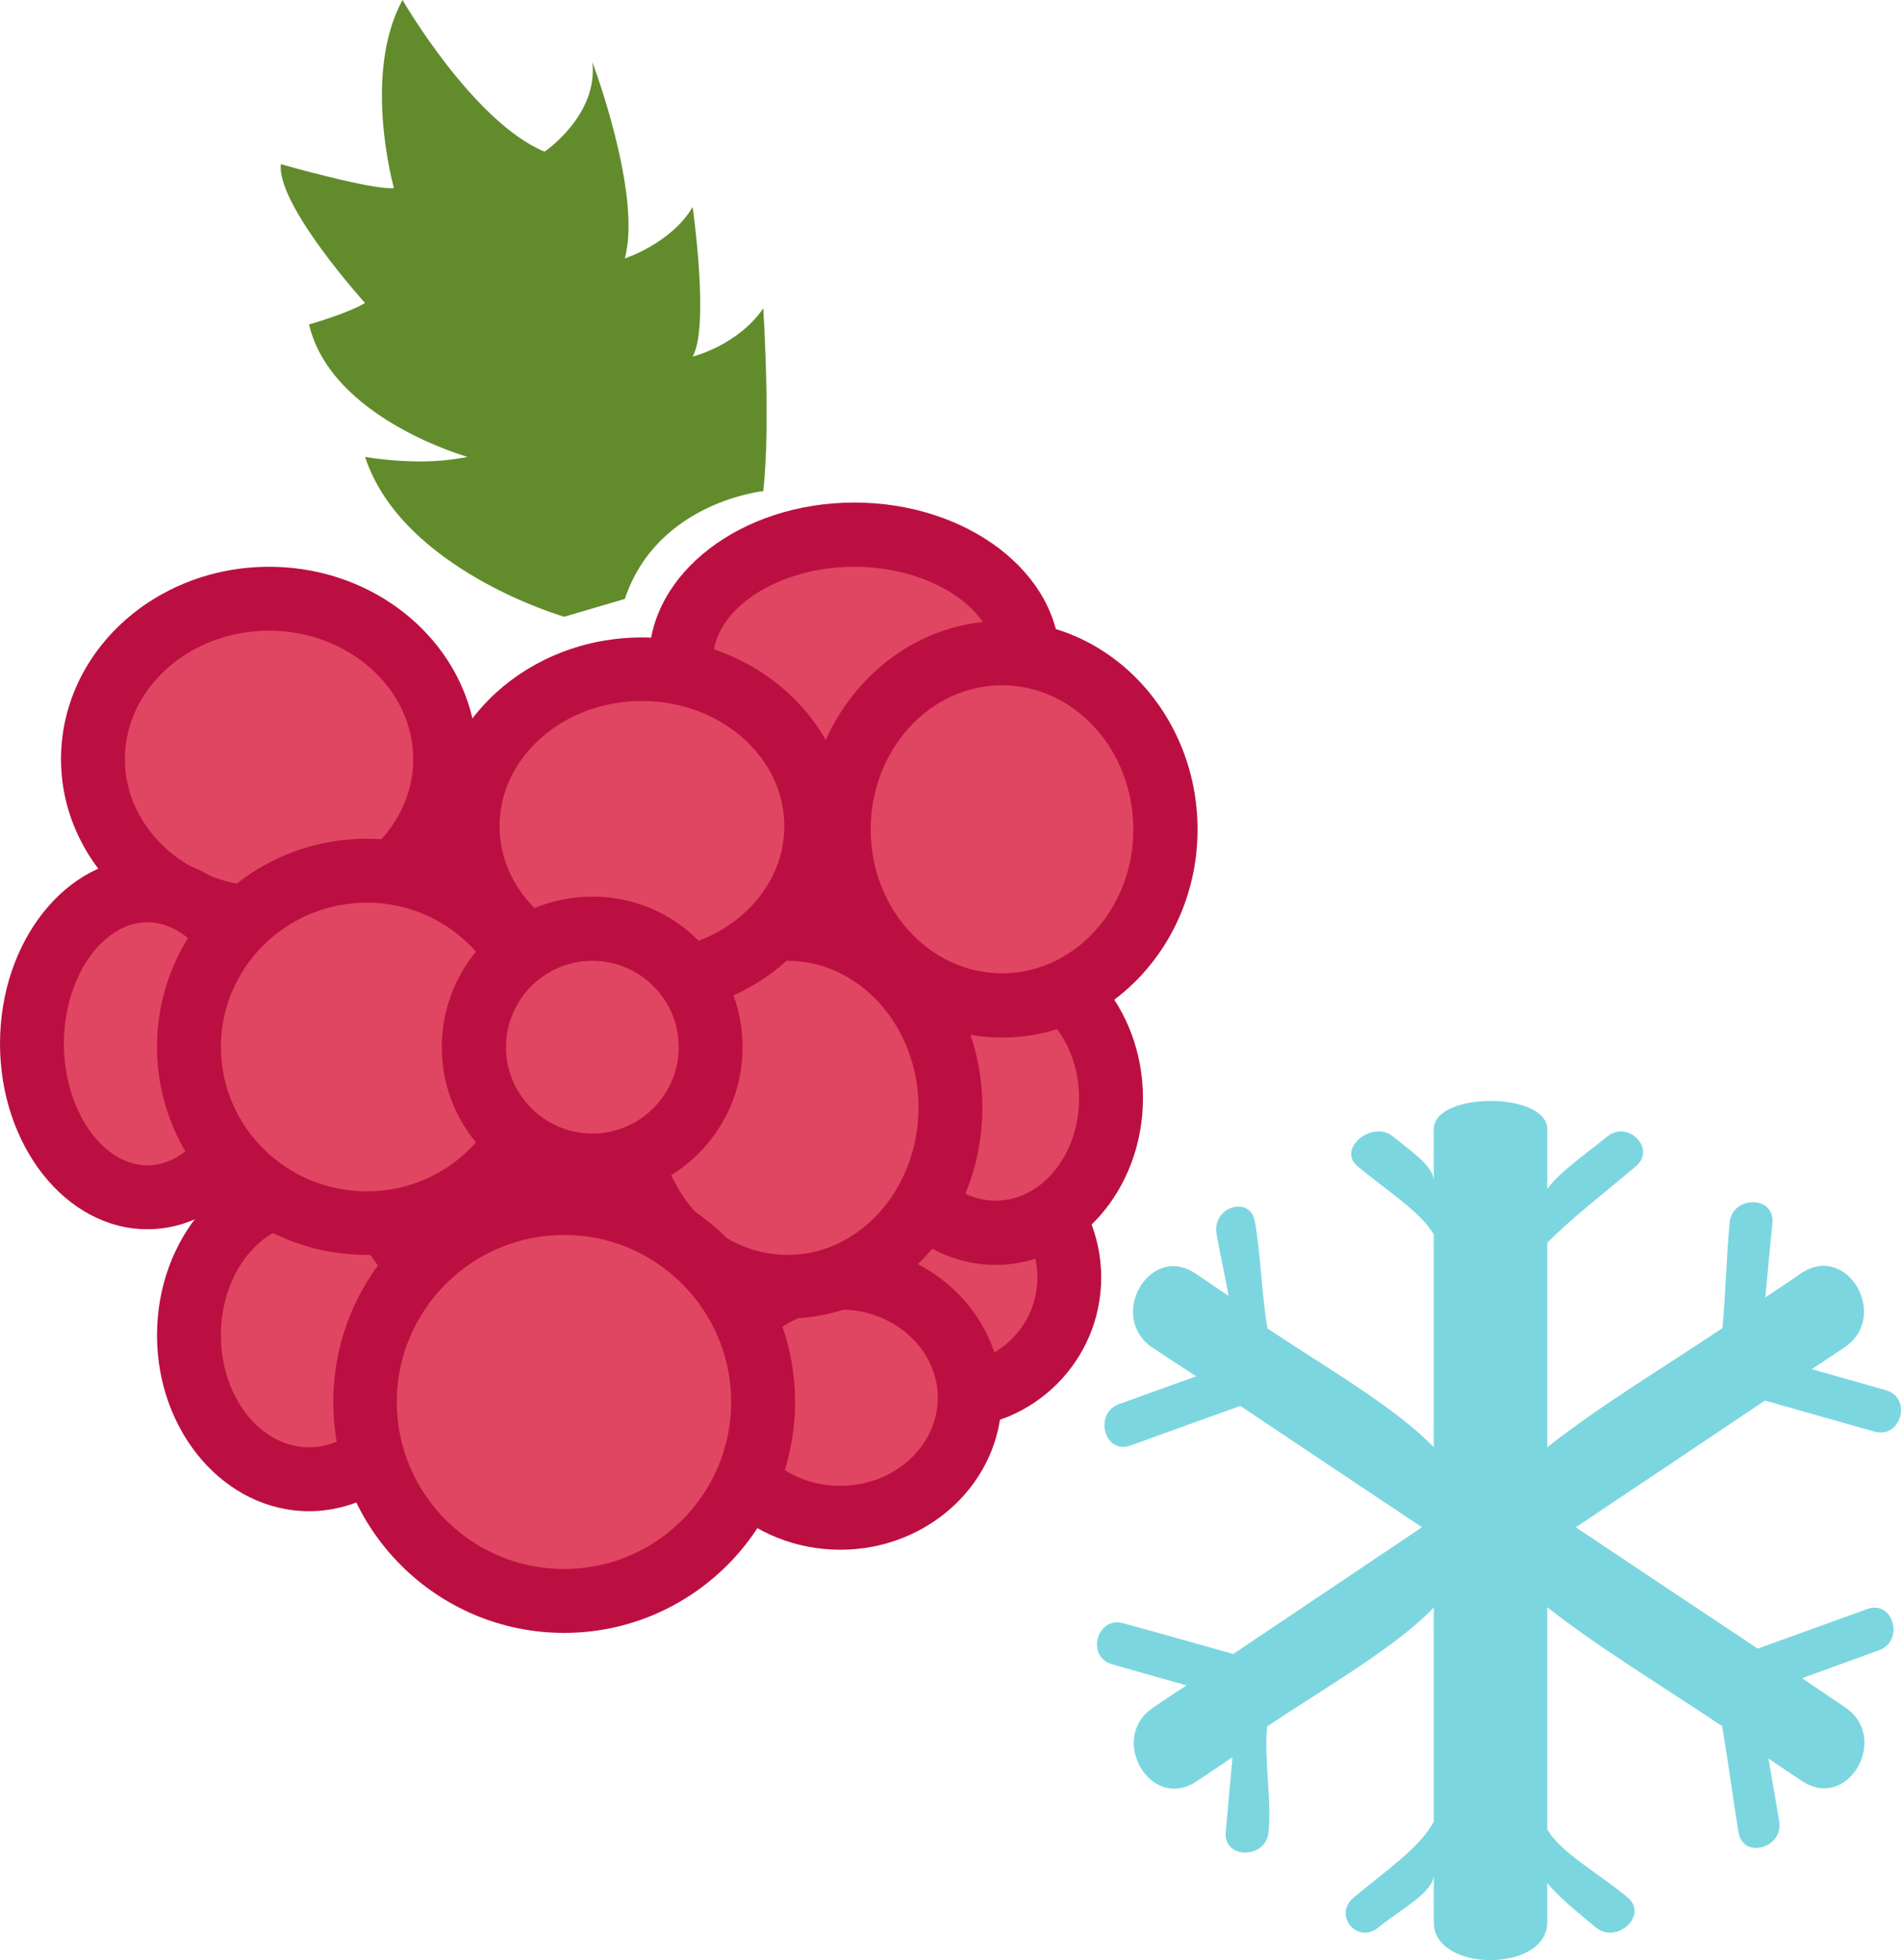
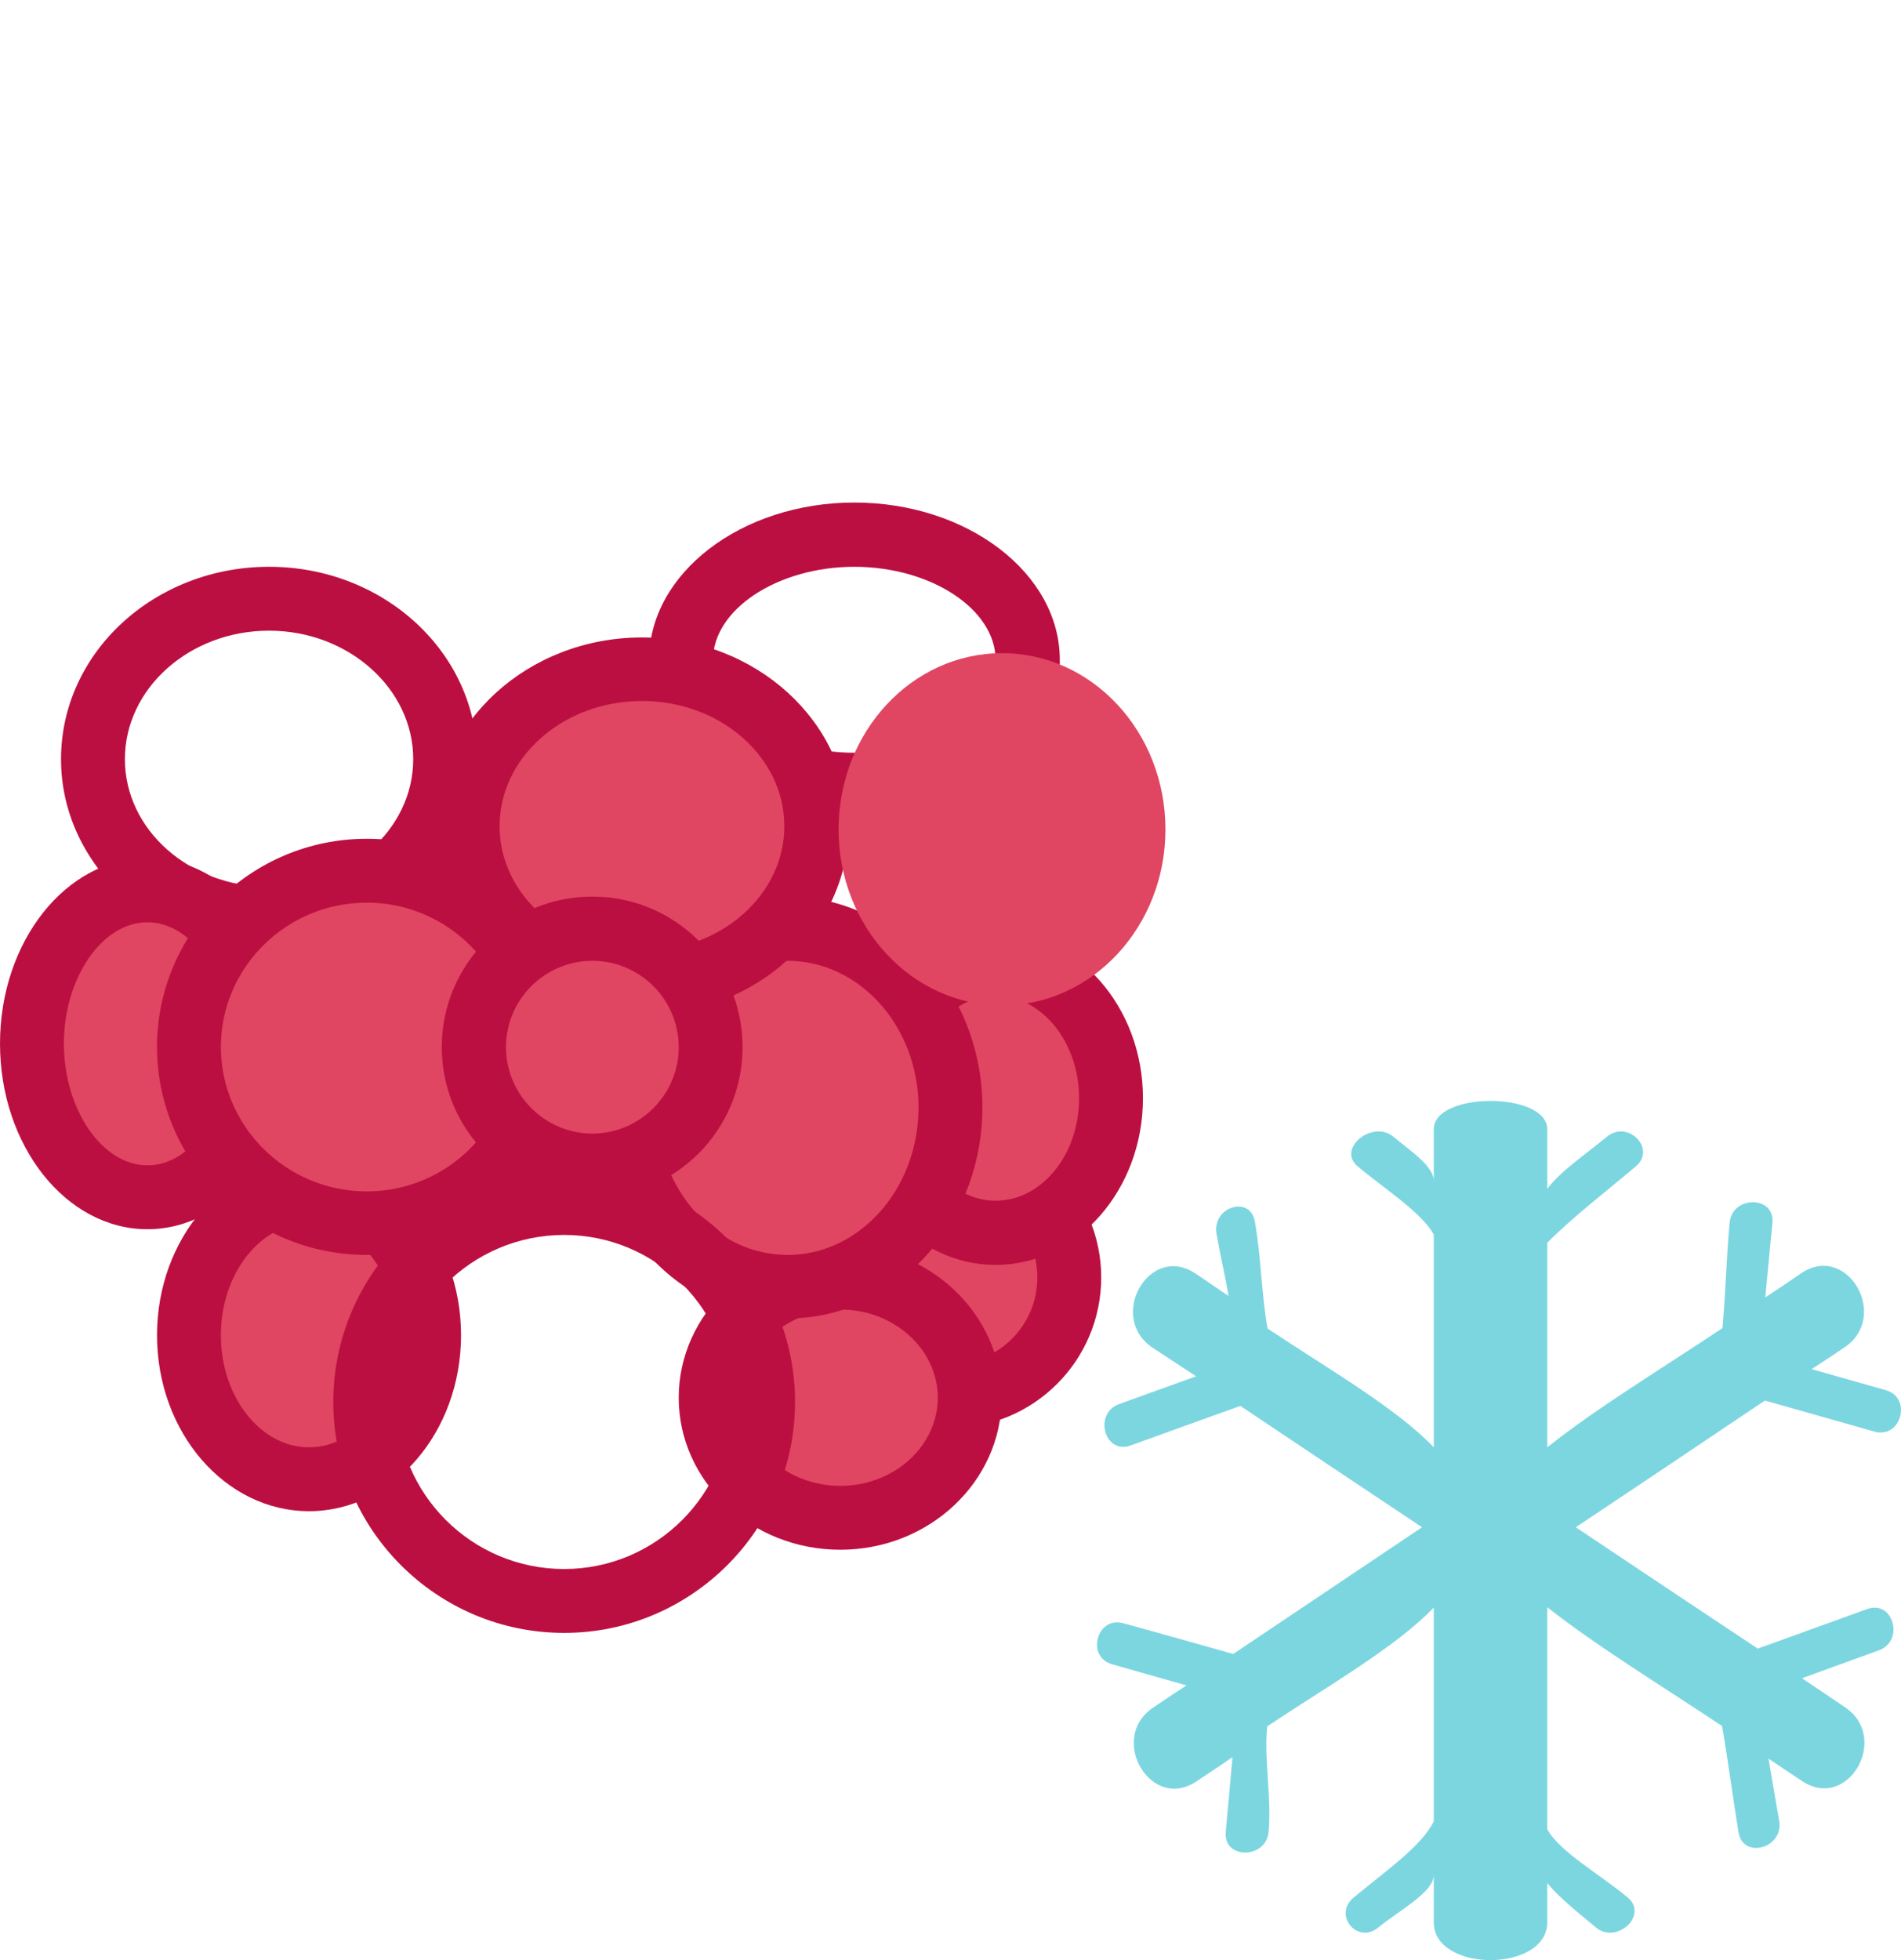
<svg xmlns="http://www.w3.org/2000/svg" xmlns:ns1="http://sodipodi.sourceforge.net/DTD/sodipodi-0.dtd" xmlns:ns2="http://www.inkscape.org/namespaces/inkscape" xml:space="preserve" width="53.273mm" height="54.917mm" version="1.1" style="clip-rule:evenodd;fill-rule:evenodd;image-rendering:optimizeQuality;shape-rendering:geometricPrecision;text-rendering:geometricPrecision" viewBox="0 0 5327.305 5491.75" id="svg66" ns1:docname="3739.svg" ns2:version="0.92.4 (5da689c313, 2019-01-14)">
  <ns1:namedview pagecolor="#ffffff" bordercolor="#666666" borderopacity="1" objecttolerance="10" gridtolerance="10" guidetolerance="10" ns2:pageopacity="0" ns2:pageshadow="2" ns2:window-width="640" ns2:window-height="480" id="namedview68" showgrid="false" ns2:zoom="0.2102413" ns2:cx="95.962206" ns2:cy="91.719683" ns2:window-x="0" ns2:window-y="0" ns2:window-maximized="0" ns2:current-layer="svg66" />
  <defs id="defs4">
    <style type="text/css" id="style2">
   
    .fil3 {fill:#628C2C;fill-rule:nonzero}
    .fil0 {fill:#7CD6E0;fill-rule:nonzero}
    .fil2 {fill:#BC0F41;fill-rule:nonzero}
    .fil1 {fill:#E04661;fill-rule:nonzero}
   
  </style>
  </defs>
  <g id="Vrstva_x0020_1" transform="translate(-7961,-11785)">
    <path class="fil0" d="m 12907,15709 c 102,29 205,58 307,87 75,21 106,-95 32,-116 -69,-20 -139,-39 -208,-59 31,-20 62,-41 92,-61 128,-86 8,-294 -121,-208 -33,23 -67,46 -101,68 7,-70 13,-140 20,-209 7,-77 -113,-77 -120,0 -9,98 -11,196 -20,295 -166,111 -350,222 -491,334 v -573 c 70,-71 163,-142 248,-214 59,-49 -22,-132 -81,-83 -57,47 -132,98 -167,146 v -167 c 0,-106 -318,-106 -318,0 v 145 c 0,-42 -65,-84 -113,-124 -59,-49 -160,34 -100,83 76,64 178,128 213,191 v 596 c -106,-111 -300,-222 -466,-333 -17,-99 -18,-199 -35,-298 -12,-76 -120,-44 -108,32 10,58 24,117 34,175 -32,-21 -61,-42 -93,-63 -129,-86 -248,122 -120,208 41,27 81,53 122,80 -72,26 -144,52 -216,78 -72,26 -41,142 32,116 102,-37 205,-74 308,-111 169,113 339,227 509,340 -176,118 -353,237 -529,355 -103,-29 -205,-58 -308,-86 -74,-21 -106,94 -31,115 69,20 138,39 208,59 -31,20 -62,41 -93,62 -128,85 -8,293 121,207 34,-23 68,-45 101,-68 -6,70 -13,140 -19,210 -7,77 113,76 120,0 9,-99 -13,-197 -4,-296 166,-111 361,-222 467,-333 v 599 c -35,71 -139,142 -224,213 -60,49 10,133 69,84 57,-47 155,-98 155,-147 v 133 c 0,141 318,141 318,0 v -110 c 35,42 88,84 136,124 59,49 149,-35 89,-84 -76,-64 -190,-127 -225,-191 v -622 c 141,111 324,222 490,333 17,99 30,199 46,298 13,76 127,44 114,-32 -10,-58 -20,-117 -30,-175 31,21 62,42 94,63 129,86 248,-122 120,-207 -40,-27 -80,-54 -120,-81 71,-26 143,-52 215,-78 73,-26 41,-142 -32,-116 -102,37 -205,74 -307,111 -170,-113 -340,-226 -510,-340 177,-118 353,-236 530,-355 z" id="path7" ns2:connector-curvature="0" style="fill:#7cd6e0;fill-rule:nonzero" />
  </g>
  <g id="Vrstva_x0020_1_0" transform="translate(-7961,-11785)">
    <path class="fil1" d="m 10958,15364 c 0,184 -149,332 -333,332 -183,0 -331,-148 -331,-332 0,-183 148,-331 331,-331 184,0 333,148 333,331 z" id="path11" ns2:connector-curvature="0" style="fill:#e04661;fill-rule:nonzero" />
    <path class="fil2" d="m 10625,15123 c -133,0 -242,108 -242,241 0,135 109,243 242,243 134,0 243,-108 243,-243 0,-133 -109,-241 -243,-241 z m 0,663 c -232,0 -421,-189 -421,-422 0,-232 189,-421 421,-421 233,0 422,189 422,421 0,233 -189,422 -422,422 z" id="path13" ns2:connector-curvature="0" style="fill:#bc0f41;fill-rule:nonzero" />
-     <path class="fil1" d="m 10841,13634 c 0,193 -217,350 -486,350 -268,0 -485,-157 -485,-350 0,-194 217,-351 485,-351 269,0 486,157 486,351 z" id="path15" ns2:connector-curvature="0" style="fill:#e04661;fill-rule:nonzero" />
    <path class="fil2" d="m 10355,13373 c -214,0 -396,119 -396,261 0,141 182,260 396,260 215,0 396,-119 396,-260 0,-142 -181,-261 -396,-261 z m 0,701 c -316,0 -575,-197 -575,-440 0,-243 259,-441 575,-441 317,0 576,198 576,441 0,243 -259,440 -576,440 z" id="path17" ns2:connector-curvature="0" style="fill:#bc0f41;fill-rule:nonzero" />
-     <path class="fil1" d="m 9209,13912 c 0,247 -222,448 -494,448 -273,0 -494,-201 -494,-448 0,-249 221,-449 494,-449 272,0 494,200 494,449 z" id="path19" ns2:connector-curvature="0" style="fill:#e04661;fill-rule:nonzero" />
    <path class="fil2" d="m 8715,13552 c -223,0 -404,162 -404,360 0,198 181,358 404,358 222,0 404,-160 404,-358 0,-198 -182,-360 -404,-360 z m 0,898 c -322,0 -583,-242 -583,-538 0,-298 261,-539 583,-539 322,0 583,241 583,539 0,296 -261,538 -583,538 z" id="path21" ns2:connector-curvature="0" style="fill:#bc0f41;fill-rule:nonzero" />
    <path class="fil1" d="m 10678,15701 c 0,186 -162,336 -362,336 -201,0 -363,-150 -363,-336 0,-186 162,-337 363,-337 200,0 362,151 362,337 z" id="path23" ns2:connector-curvature="0" style="fill:#e04661;fill-rule:nonzero" />
    <path class="fil2" d="m 10316,15454 c -151,0 -273,111 -273,247 0,136 122,247 273,247 150,0 273,-111 273,-247 0,-136 -123,-247 -273,-247 z m 0,673 c -250,0 -453,-191 -453,-426 0,-235 203,-427 453,-427 249,0 452,192 452,427 0,235 -203,426 -452,426 z" id="path25" ns2:connector-curvature="0" style="fill:#bc0f41;fill-rule:nonzero" />
    <path class="fil1" d="m 11074,14862 c 0,208 -144,377 -323,377 -178,0 -323,-169 -323,-377 0,-208 145,-377 323,-377 179,0 323,169 323,377 z" id="path27" ns2:connector-curvature="0" style="fill:#e04661;fill-rule:nonzero" />
    <path class="fil2" d="m 10751,14575 c -128,0 -233,129 -233,287 0,159 105,287 233,287 129,0 234,-128 234,-287 0,-158 -105,-287 -234,-287 z m 0,754 c -228,0 -412,-210 -412,-467 0,-257 184,-466 412,-466 228,0 413,209 413,466 0,257 -185,467 -413,467 z" id="path29" ns2:connector-curvature="0" style="fill:#bc0f41;fill-rule:nonzero" />
    <path class="fil1" d="m 8697,14709 c 0,238 -145,430 -323,430 -179,0 -323,-192 -323,-430 0,-238 144,-430 323,-430 178,0 323,192 323,430 z" id="path31" ns2:connector-curvature="0" style="fill:#e04661;fill-rule:nonzero" />
    <path class="fil2" d="m 8374,14369 c -127,0 -234,156 -234,340 0,184 107,341 234,341 127,0 233,-157 233,-341 0,-184 -106,-340 -233,-340 z m 0,860 c -228,0 -413,-234 -413,-520 0,-286 185,-520 413,-520 228,0 412,234 412,520 0,286 -184,520 -412,520 z" id="path33" ns2:connector-curvature="0" style="fill:#bc0f41;fill-rule:nonzero" />
    <path class="fil1" d="m 9163,15526 c 0,223 -151,404 -336,404 -186,0 -336,-181 -336,-404 0,-223 150,-403 336,-403 185,0 336,180 336,403 z" id="path35" ns2:connector-curvature="0" style="fill:#e04661;fill-rule:nonzero" />
    <path class="fil2" d="m 8827,15212 c -136,0 -247,141 -247,314 0,173 111,314 247,314 136,0 246,-141 246,-314 0,-173 -110,-314 -246,-314 z m 0,807 c -235,0 -426,-221 -426,-493 0,-272 191,-493 426,-493 235,0 426,221 426,493 0,272 -191,493 -426,493 z" id="path37" ns2:connector-curvature="0" style="fill:#bc0f41;fill-rule:nonzero" />
    <path class="fil1" d="m 9487,14718 c 0,273 -224,494 -498,494 -276,0 -498,-221 -498,-494 0,-272 222,-493 498,-493 274,0 498,221 498,493 z" id="path39" ns2:connector-curvature="0" style="fill:#e04661;fill-rule:nonzero" />
    <path class="fil2" d="m 8989,14314 c -226,0 -409,182 -409,404 0,223 183,405 409,405 225,0 408,-182 408,-405 0,-222 -183,-404 -408,-404 z m 0,987 c -325,0 -588,-261 -588,-583 0,-321 263,-583 588,-583 323,0 587,262 587,583 0,322 -264,583 -587,583 z" id="path41" ns2:connector-curvature="0" style="fill:#bc0f41;fill-rule:nonzero" />
    <path class="fil1" d="m 10625,14888 c 0,277 -205,502 -457,502 -251,0 -456,-225 -456,-502 0,-276 205,-501 456,-501 252,0 457,225 457,501 z" id="path43" ns2:connector-curvature="0" style="fill:#e04661;fill-rule:nonzero" />
    <path class="fil2" d="m 10168,14477 c -202,0 -367,184 -367,411 0,228 165,413 367,413 202,0 367,-185 367,-413 0,-227 -165,-411 -367,-411 z m 0,1002 c -301,0 -545,-265 -545,-591 0,-326 244,-591 545,-591 301,0 546,265 546,591 0,326 -245,591 -546,591 z" id="path45" ns2:connector-curvature="0" style="fill:#bc0f41;fill-rule:nonzero" />
-     <path class="fil1" d="m 10100,15713 c 0,308 -251,558 -558,558 -308,0 -558,-250 -558,-558 0,-308 250,-558 558,-558 307,0 558,250 558,558 z" id="path47" ns2:connector-curvature="0" style="fill:#e04661;fill-rule:nonzero" />
    <path class="fil2" d="m 9542,15245 c -259,0 -469,210 -469,468 0,258 210,468 469,468 258,0 468,-210 468,-468 0,-258 -210,-468 -468,-468 z m 0,1115 c -357,0 -647,-290 -647,-647 0,-357 290,-648 647,-648 356,0 647,291 647,648 0,357 -291,647 -647,647 z" id="path49" ns2:connector-curvature="0" style="fill:#bc0f41;fill-rule:nonzero" />
    <path class="fil1" d="m 10249,14100 c 0,242 -219,439 -489,439 -270,0 -489,-197 -489,-439 0,-243 219,-440 489,-440 270,0 489,197 489,440 z" id="path51" ns2:connector-curvature="0" style="fill:#e04661;fill-rule:nonzero" />
    <path class="fil2" d="m 9760,13749 c -220,0 -399,157 -399,351 0,193 179,350 399,350 220,0 399,-157 399,-350 0,-194 -179,-351 -399,-351 z m 0,880 c -319,0 -579,-238 -579,-529 0,-292 260,-529 579,-529 319,0 579,237 579,529 0,291 -260,529 -579,529 z" id="path53" ns2:connector-curvature="0" style="fill:#bc0f41;fill-rule:nonzero" />
    <path class="fil1" d="m 11227,14109 c 0,272 -205,493 -458,493 -253,0 -458,-221 -458,-493 0,-273 205,-494 458,-494 253,0 458,221 458,494 z" id="path55" ns2:connector-curvature="0" style="fill:#e04661;fill-rule:nonzero" />
-     <path class="fil2" d="m 10769,13705 c -203,0 -368,181 -368,404 0,222 165,403 368,403 203,0 368,-181 368,-403 0,-223 -165,-404 -368,-404 z m 0,987 c -301,0 -547,-262 -547,-583 0,-322 246,-584 547,-584 302,0 548,262 548,584 0,321 -246,583 -548,583 z" id="path57" ns2:connector-curvature="0" style="fill:#bc0f41;fill-rule:nonzero" />
    <path class="fil1" d="m 9953,14719 c 0,183 -149,331 -332,331 -183,0 -332,-148 -332,-331 0,-184 149,-332 332,-332 183,0 332,148 332,332 z" id="path59" ns2:connector-curvature="0" style="fill:#e04661;fill-rule:nonzero" />
    <path class="fil2" d="m 9621,14477 c -133,0 -242,108 -242,242 0,133 109,242 242,242 133,0 242,-109 242,-242 0,-134 -109,-242 -242,-242 z m 0,663 c -233,0 -422,-189 -422,-421 0,-233 189,-422 422,-422 233,0 421,189 421,422 0,232 -188,421 -421,421 z" id="path61" ns2:connector-curvature="0" style="fill:#bc0f41;fill-rule:nonzero" />
-     <path class="fil3" d="m 9542,13513 c 0,0 -454,-131 -558,-448 0,0 141,26 265,4 7,-1 14,-2 22,-4 0,0 -382,-107 -444,-371 0,0 106,-30 157,-60 0,0 -248,-274 -236,-389 0,0 256,73 317,67 0,0 -90,-318 24,-527 0,0 197,341 398,425 0,0 151,-102 134,-251 0,0 140,370 91,550 0,0 130,-42 190,-144 0,0 48,336 0,419 0,0 125,-30 198,-135 0,0 21,326 0,512 0,0 -297,30 -388,302 z" id="path63" ns2:connector-curvature="0" style="fill:#628c2c;fill-rule:nonzero" />
  </g>
</svg>